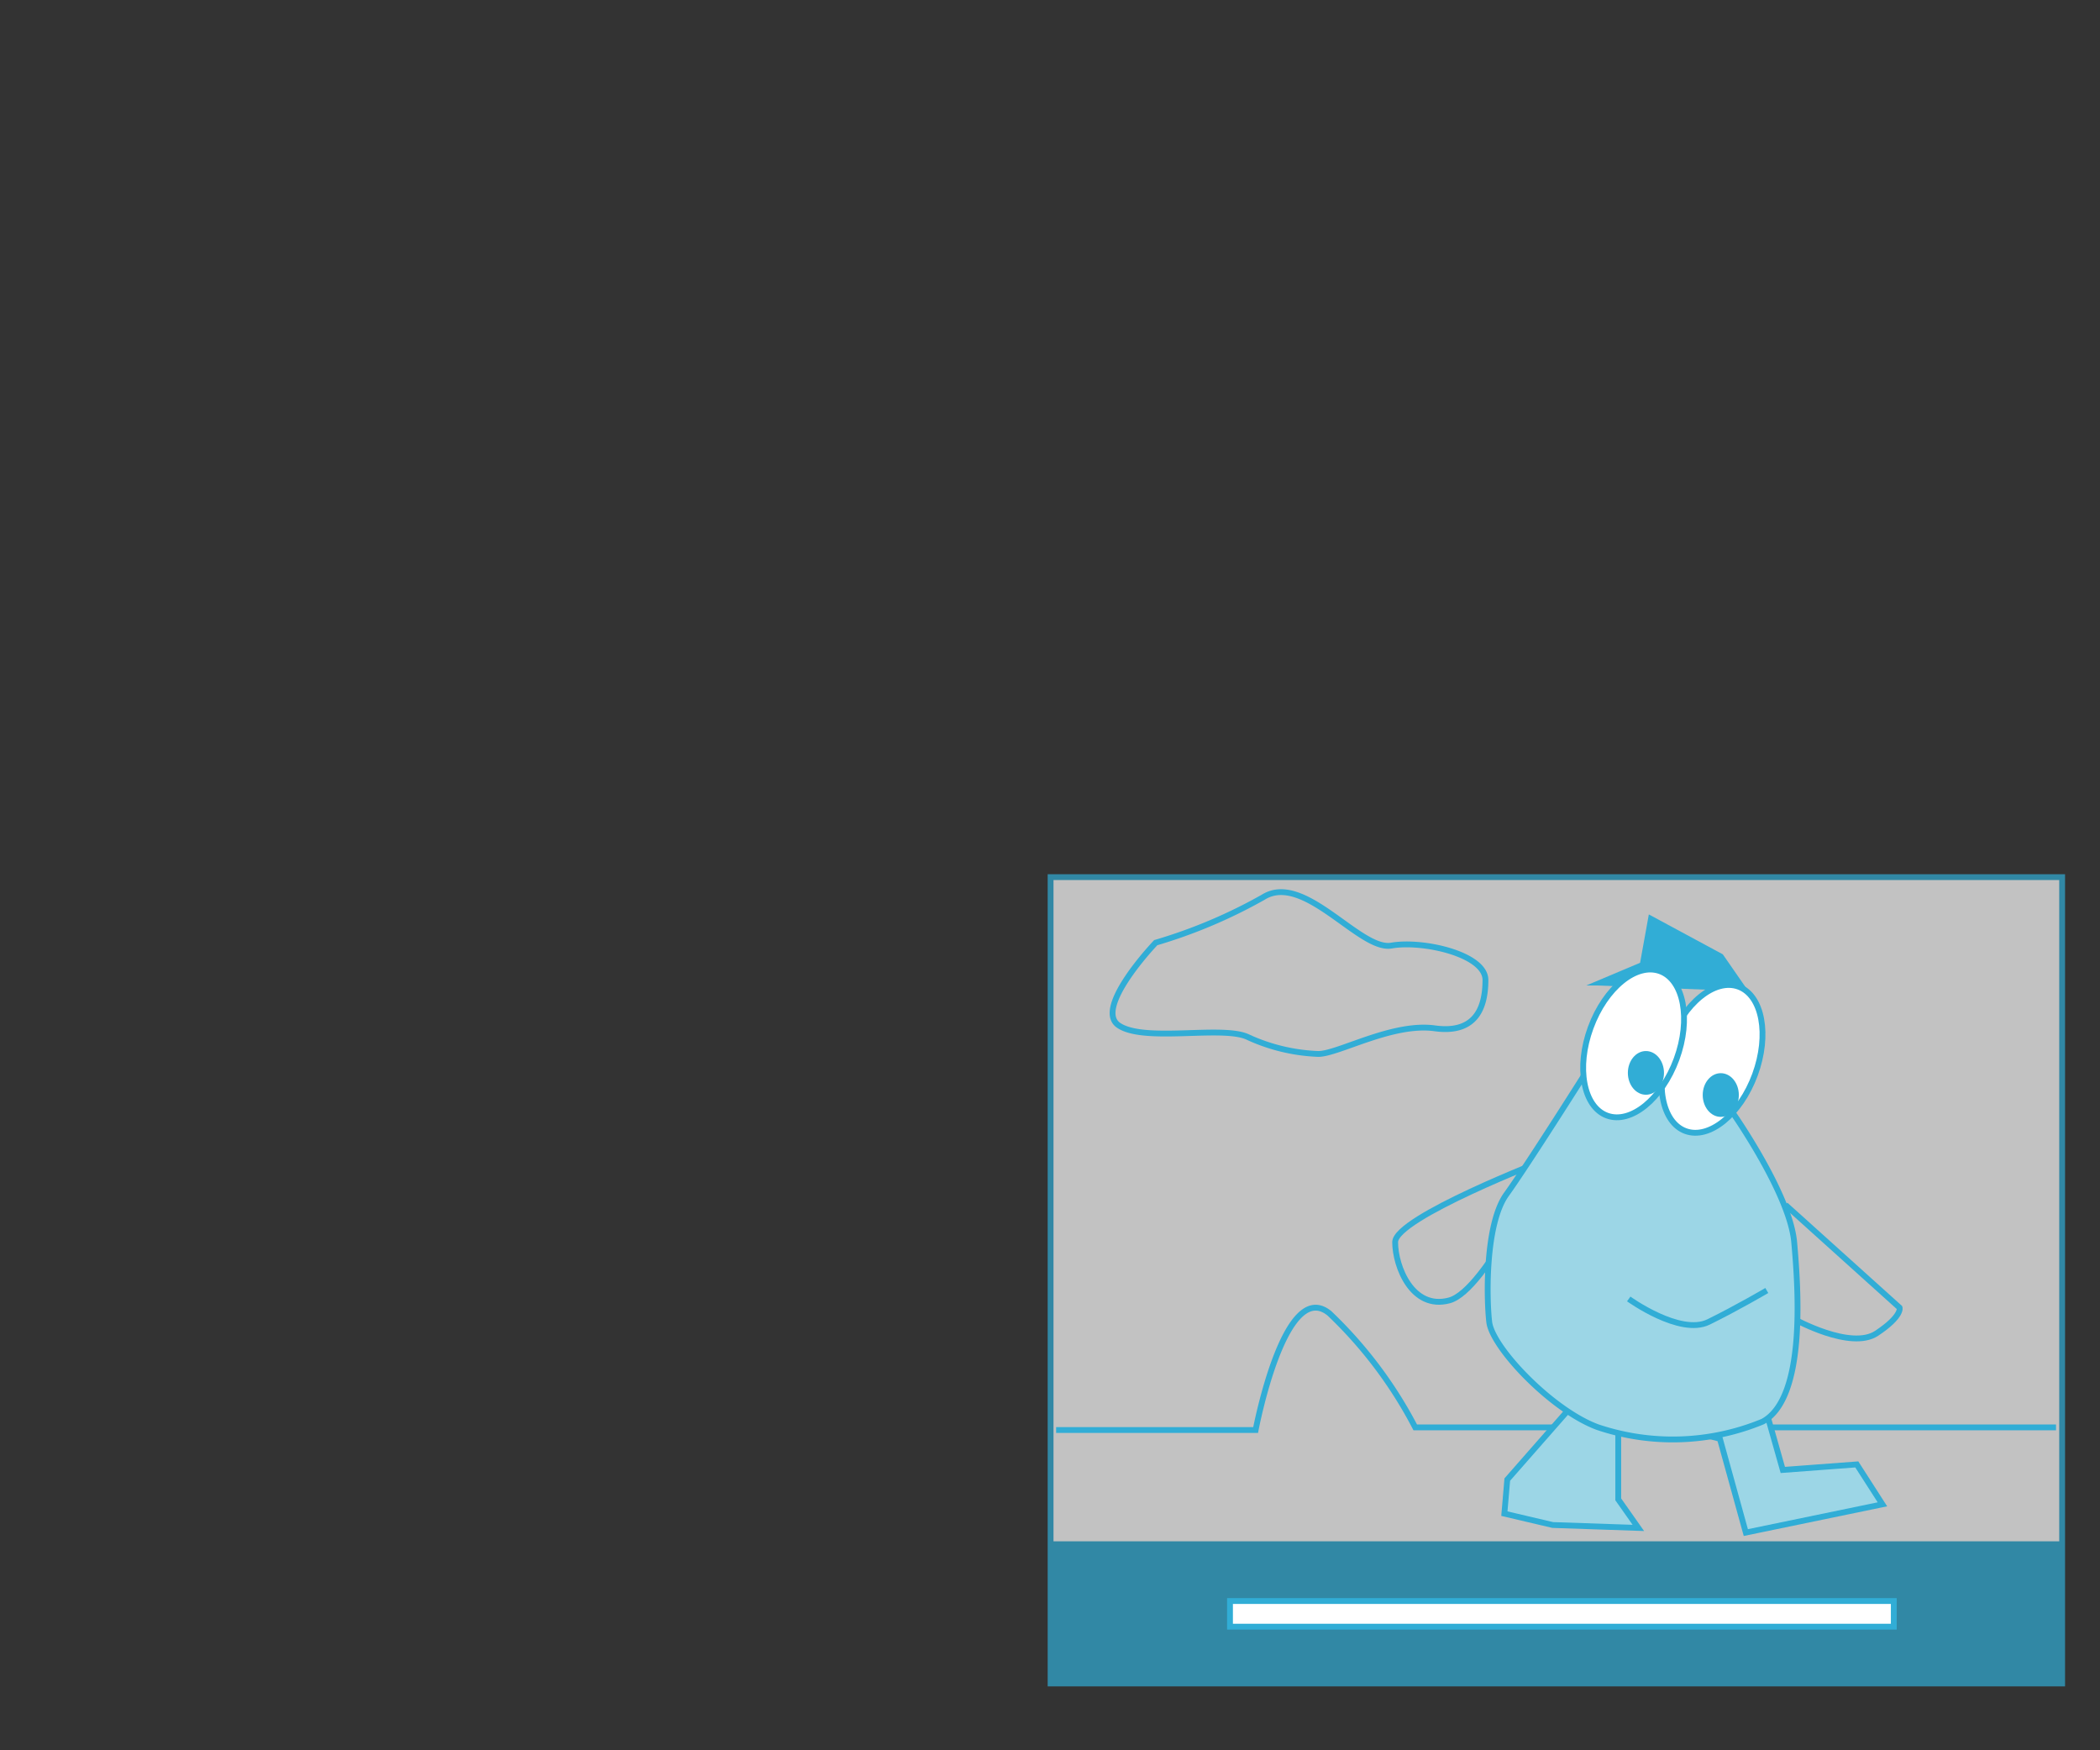
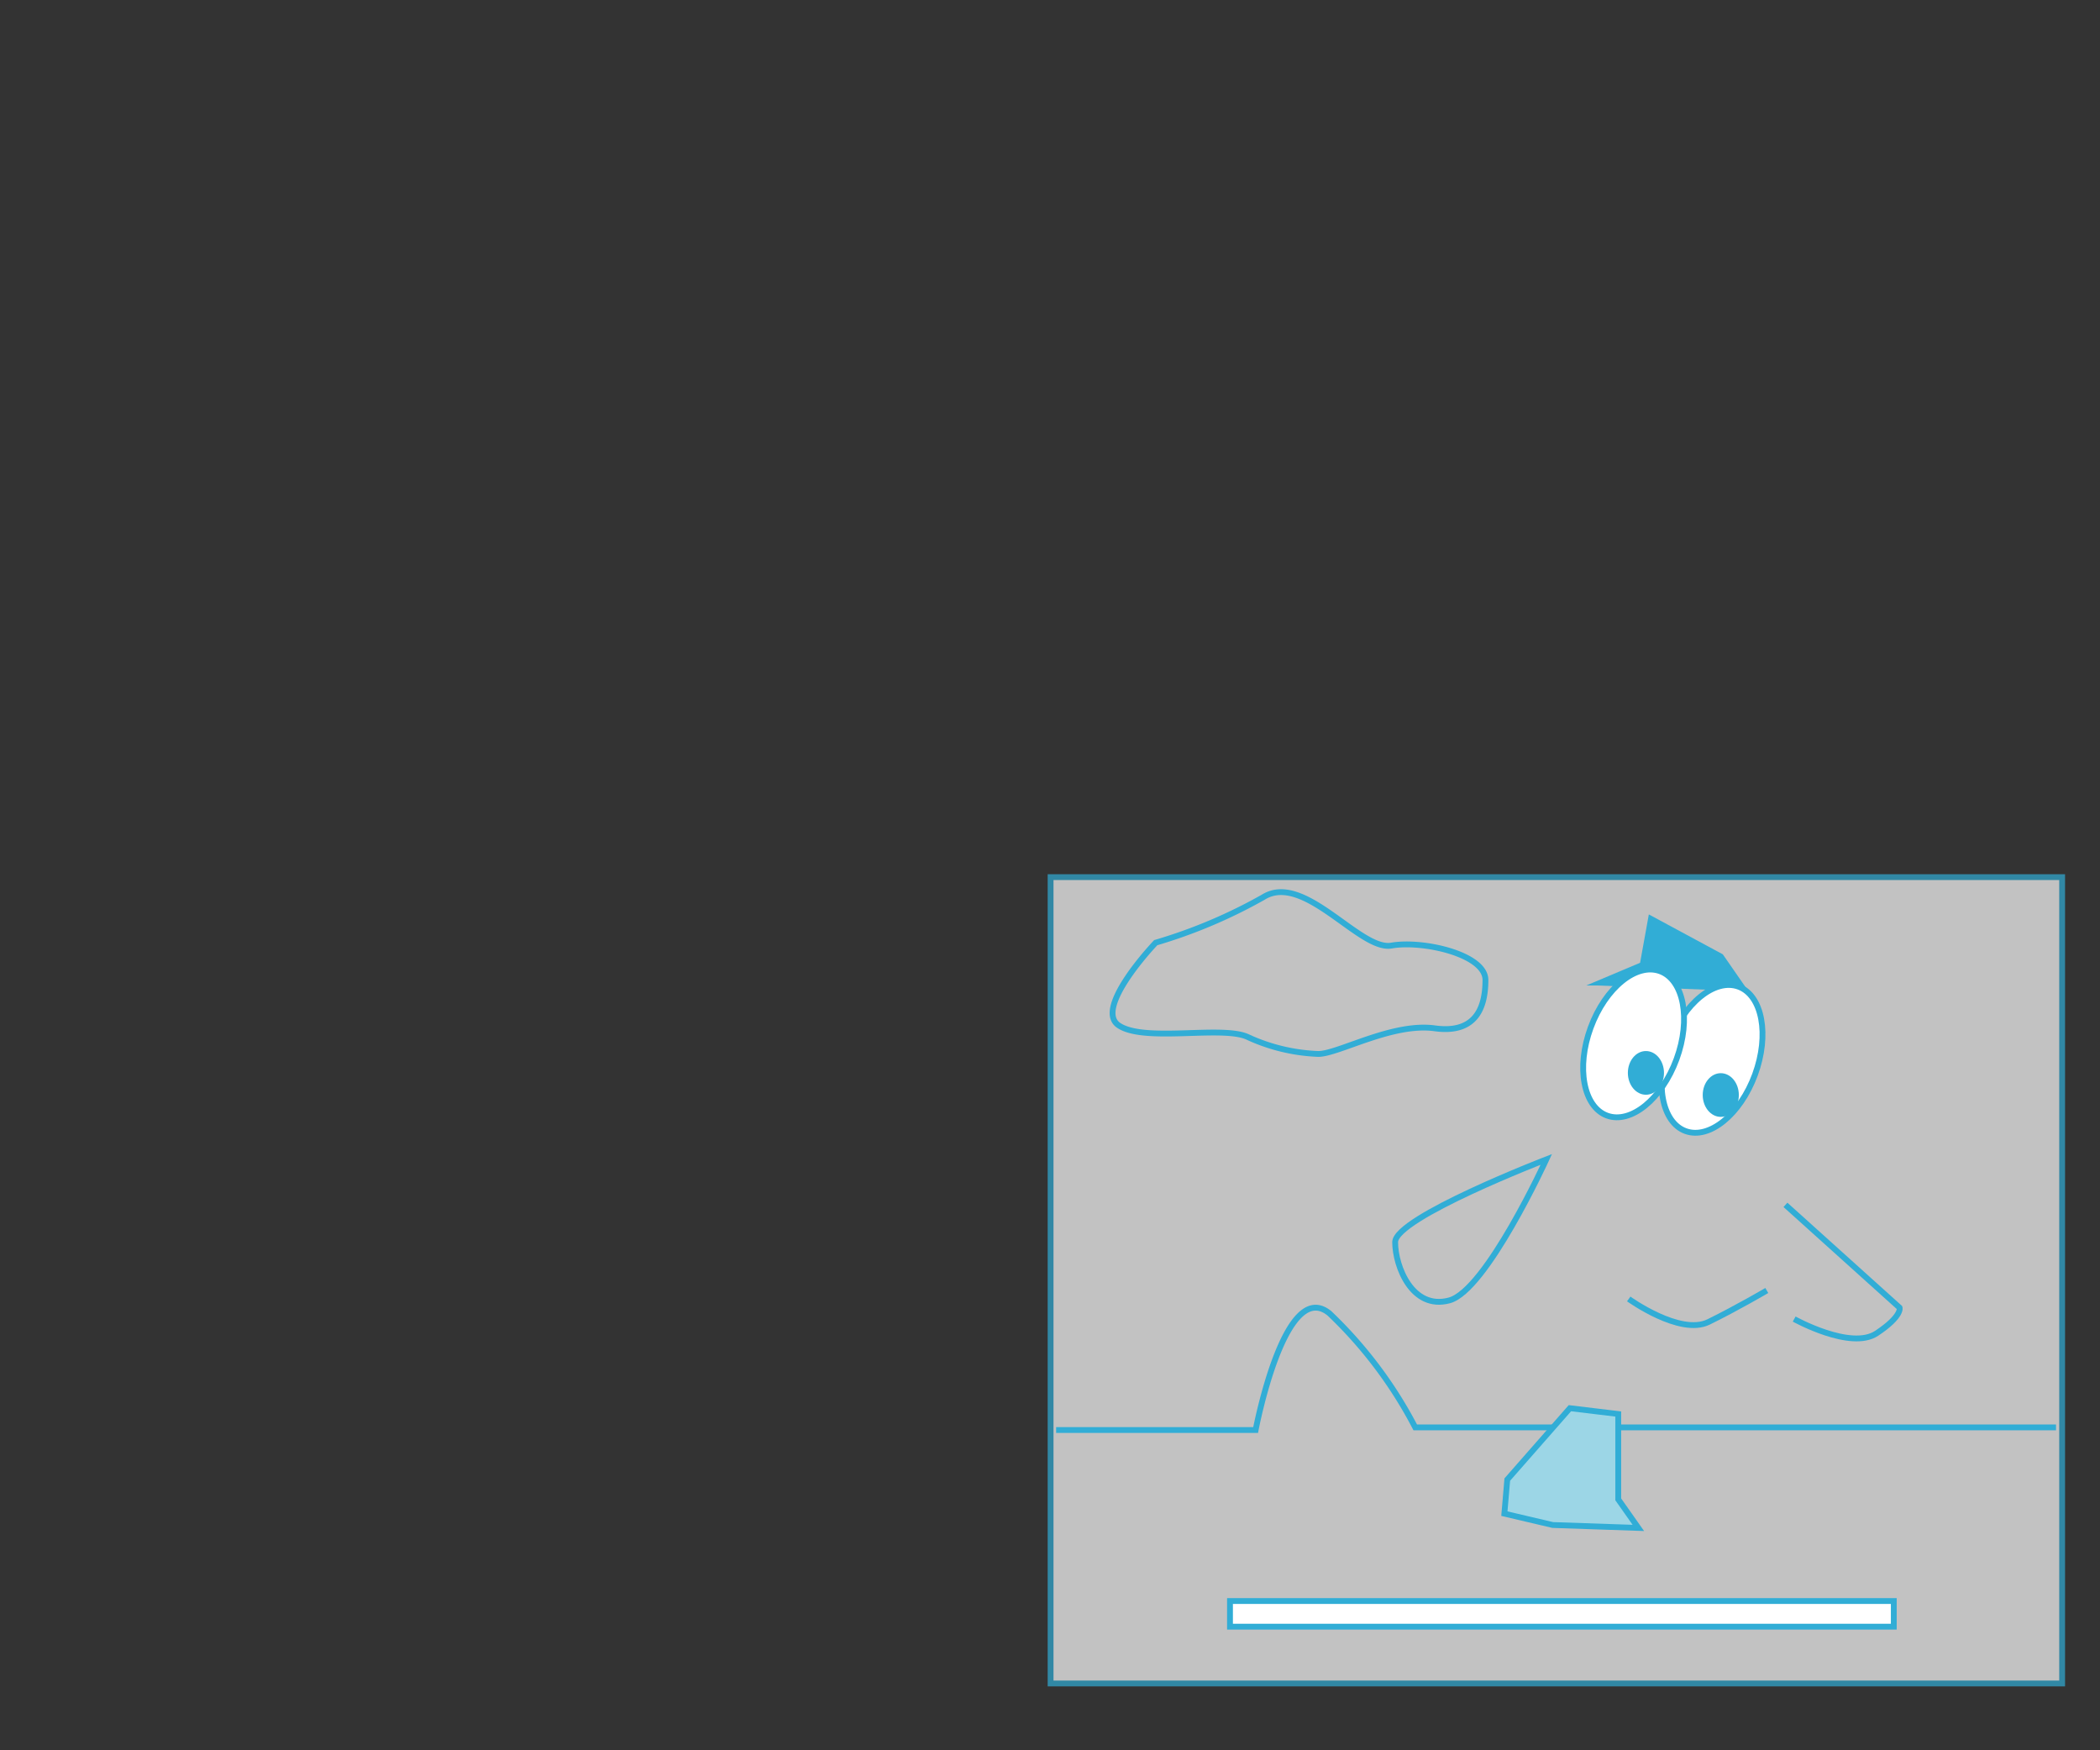
<svg xmlns="http://www.w3.org/2000/svg" viewBox="0 0 72.1 60.08">
  <rect x="0" y="0" width="72.1" height="60.08" fill="#333333" stroke="none" />
  <defs>
    <style>.cls-1,.cls-3{fill:#fff;}.cls-1{opacity:0;}.cls-2{opacity:0.7;}.cls-3,.cls-5,.cls-6{stroke:#31add6;stroke-miterlimit:10;stroke-width:0.2px;}.cls-4{fill:#31add6;}.cls-5{fill:none;}.cls-6{fill:#9cd6e6;}</style>
  </defs>
  <g id="Layer_2" data-name="Layer 2">
    <g id="drawing">
      <rect class="cls-1" width="72.1" height="60.08" />
      <g class="cls-2">
        <rect class="cls-3" x="36.07" y="30.11" width="34.73" height="27.68" />
-         <rect class="cls-4" x="36.07" y="52.91" width="34.73" height="4.89" />
      </g>
      <rect class="cls-3" x="42.23" y="54.96" width="22.79" height="0.88" />
      <path class="cls-5" d="M39.68,32.36s-2.15,2.25-1.27,2.84,3.52,0,4.41.39a6.34,6.34,0,0,0,2.44.59c.69,0,2.54-1.08,4-.88S51,34.52,51,33.64s-2.15-1.37-3.23-1.18-3-2.54-4.4-1.66A17.6,17.6,0,0,1,39.68,32.36Z" />
      <path class="cls-5" d="M53.09,39.8s-5.19,2-5.19,2.84.59,2.34,1.86,2S53.09,39.8,53.09,39.8Z" />
      <path class="cls-5" d="M61.3,41.36l3.92,3.53s.1.29-.79.88-2.83-.49-2.83-.49" />
      <path class="cls-5" d="M36.26,49.09h6.85s1-5.28,2.54-4A14.87,14.87,0,0,1,48.59,49h22" />
      <polygon class="cls-6" points="53.9 48.34 51.75 50.79 51.65 51.96 53.31 52.35 56.25 52.45 55.56 51.47 55.56 48.54 53.9 48.34" />
-       <polygon class="cls-6" points="59.05 49.39 59.94 52.61 64.63 51.64 63.75 50.27 61.21 50.46 60.52 48.02 58.66 49.29 59.05 49.39" />
      <polygon class="cls-4" points="54.85 33.83 60.03 34.03 59.15 32.76 56.61 31.39 56.31 33.05 54.46 33.83 54.85 33.83" />
-       <path class="cls-6" d="M59.45,38.14s2,2.83,2.15,4.5S62,48,60.52,48.8a8.08,8.08,0,0,1-5.67.19c-1.57-.58-3.62-2.73-3.72-3.61S51,42,51.72,41s2.74-4.2,2.74-4.2Z" />
      <path class="cls-5" d="M55.92,44.59s1.76,1.27,2.74.79,2-1.08,2-1.08" />
      <ellipse class="cls-3" cx="58.78" cy="36.35" rx="2.64" ry="1.57" transform="translate(4.4 79) rotate(-69.84)" />
      <ellipse class="cls-3" cx="56.09" cy="35.81" rx="2.64" ry="1.57" transform="translate(3.14 76.13) rotate(-69.84)" />
      <ellipse class="cls-4" cx="56.51" cy="36.83" rx="0.62" ry="0.75" />
      <ellipse class="cls-4" cx="59.08" cy="37.59" rx="0.62" ry="0.75" />
    </g>
  </g>
</svg>